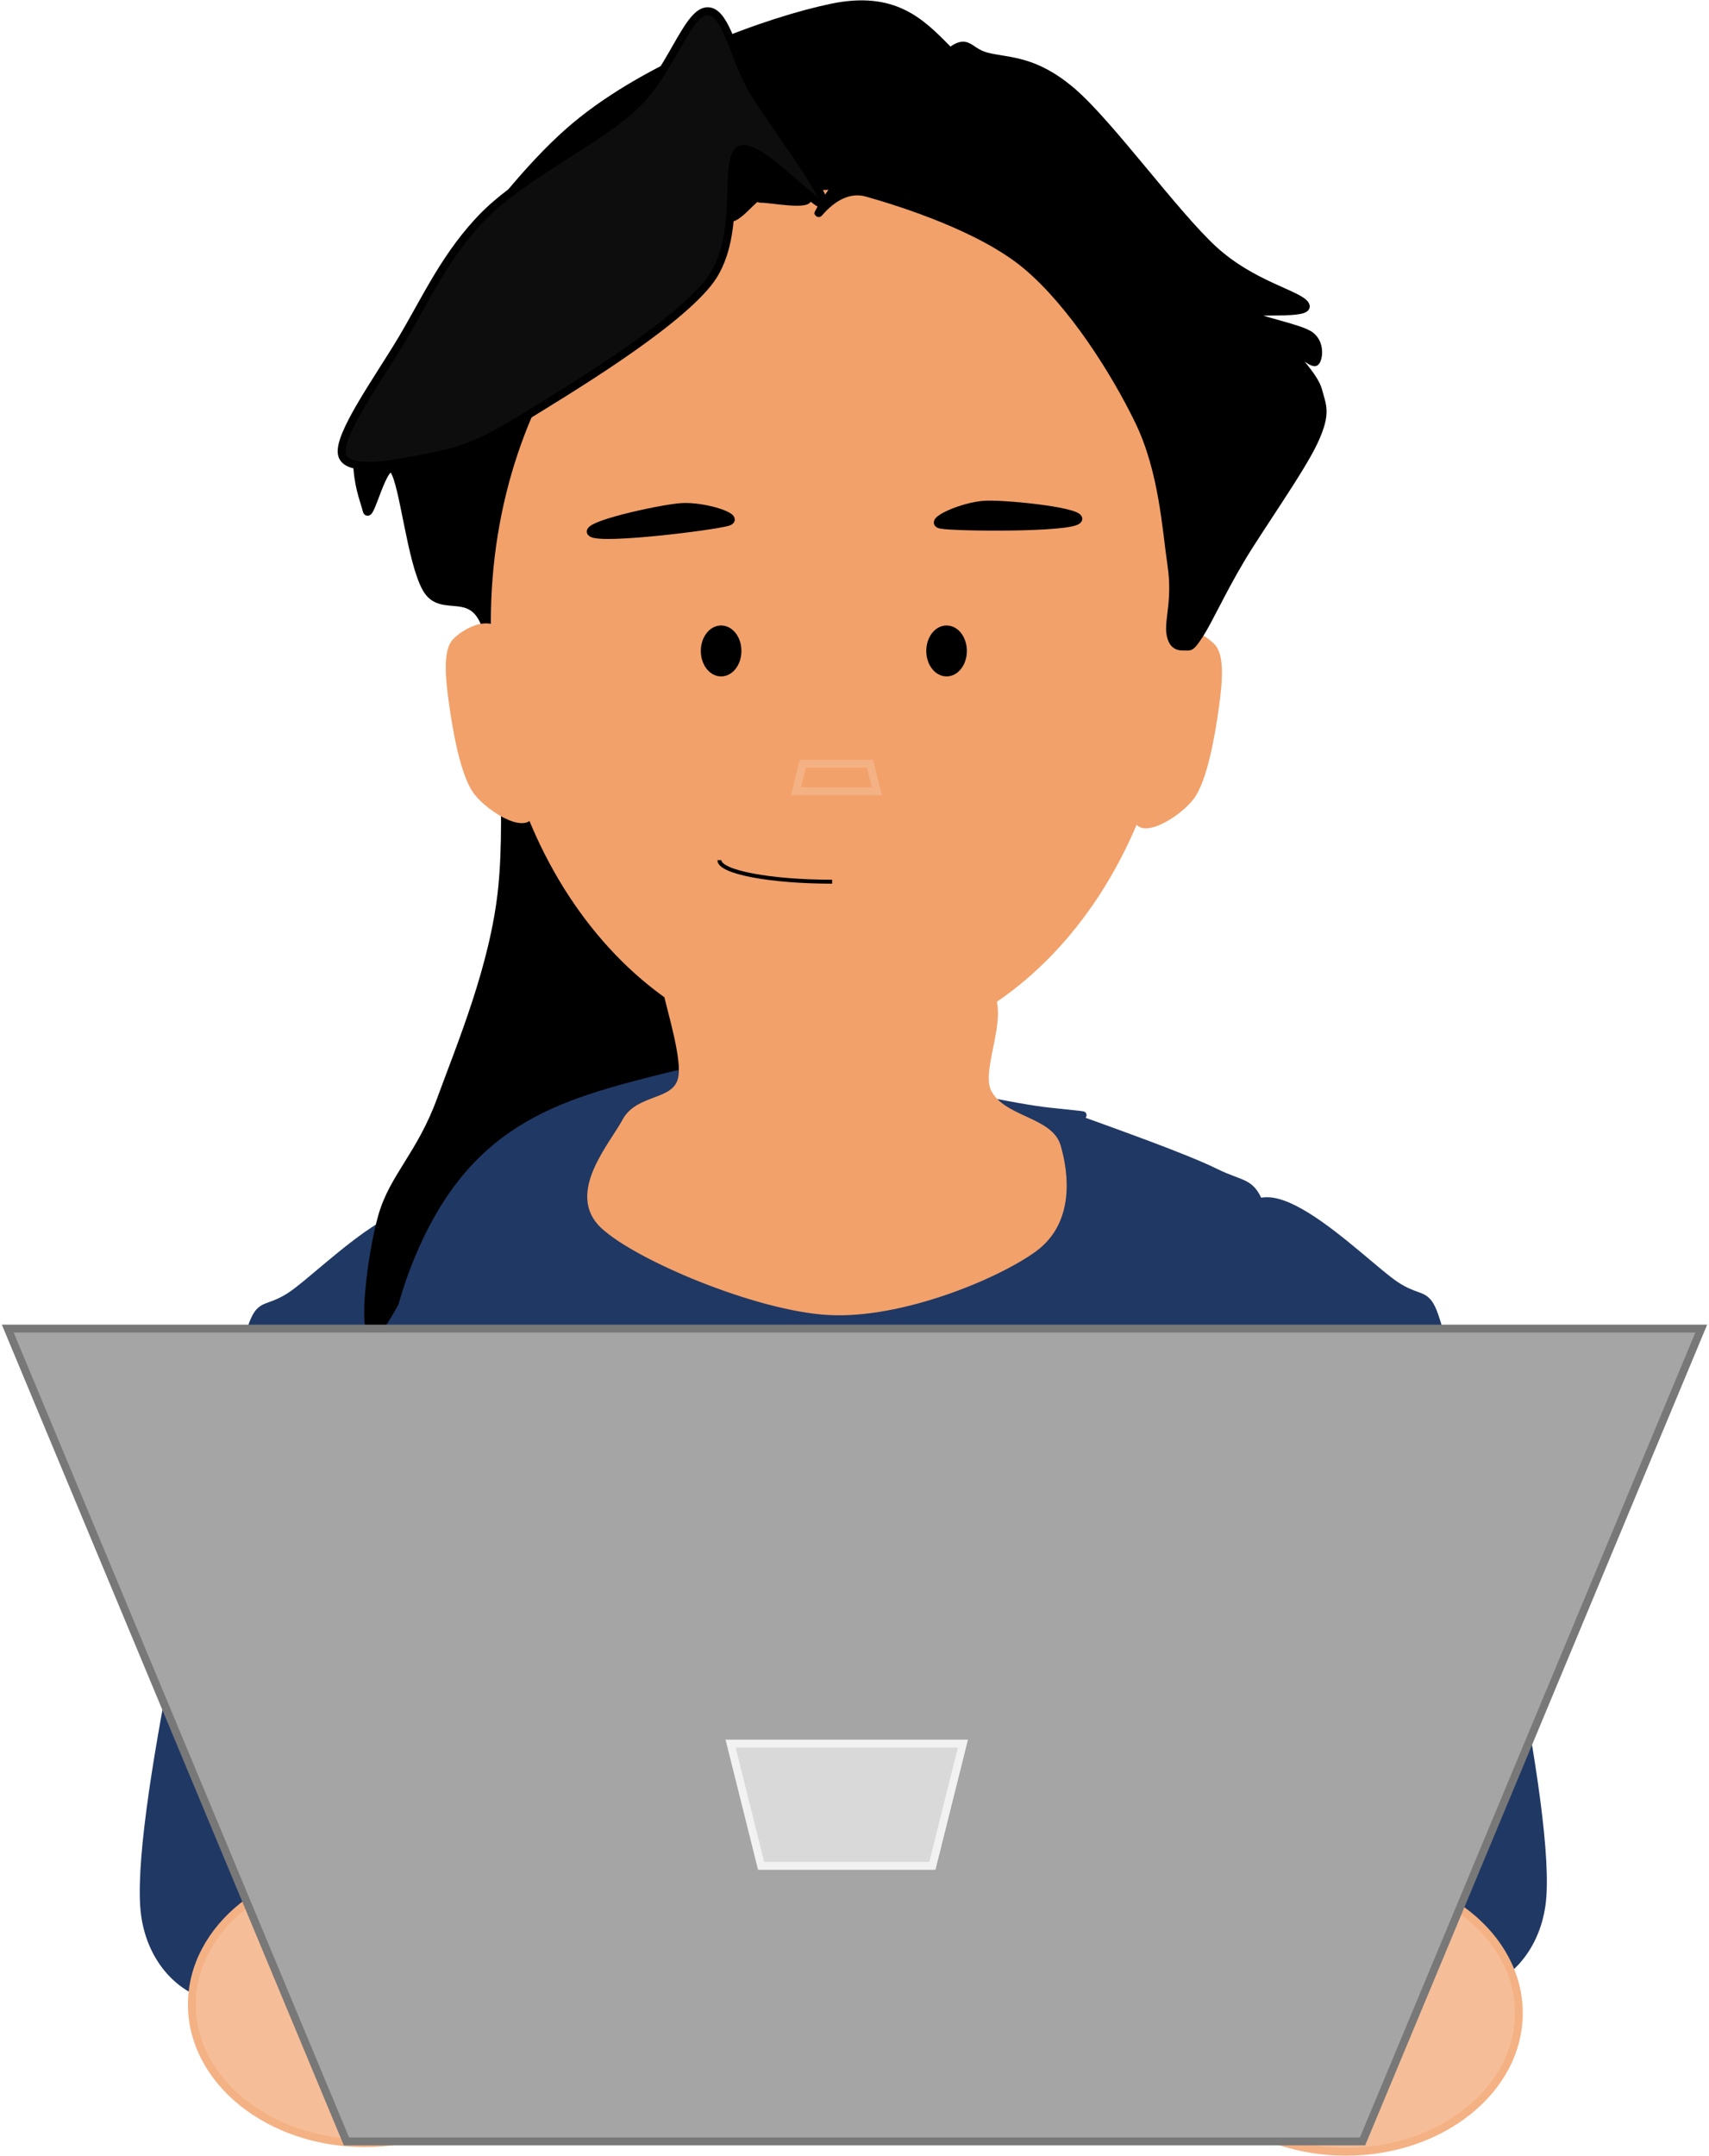
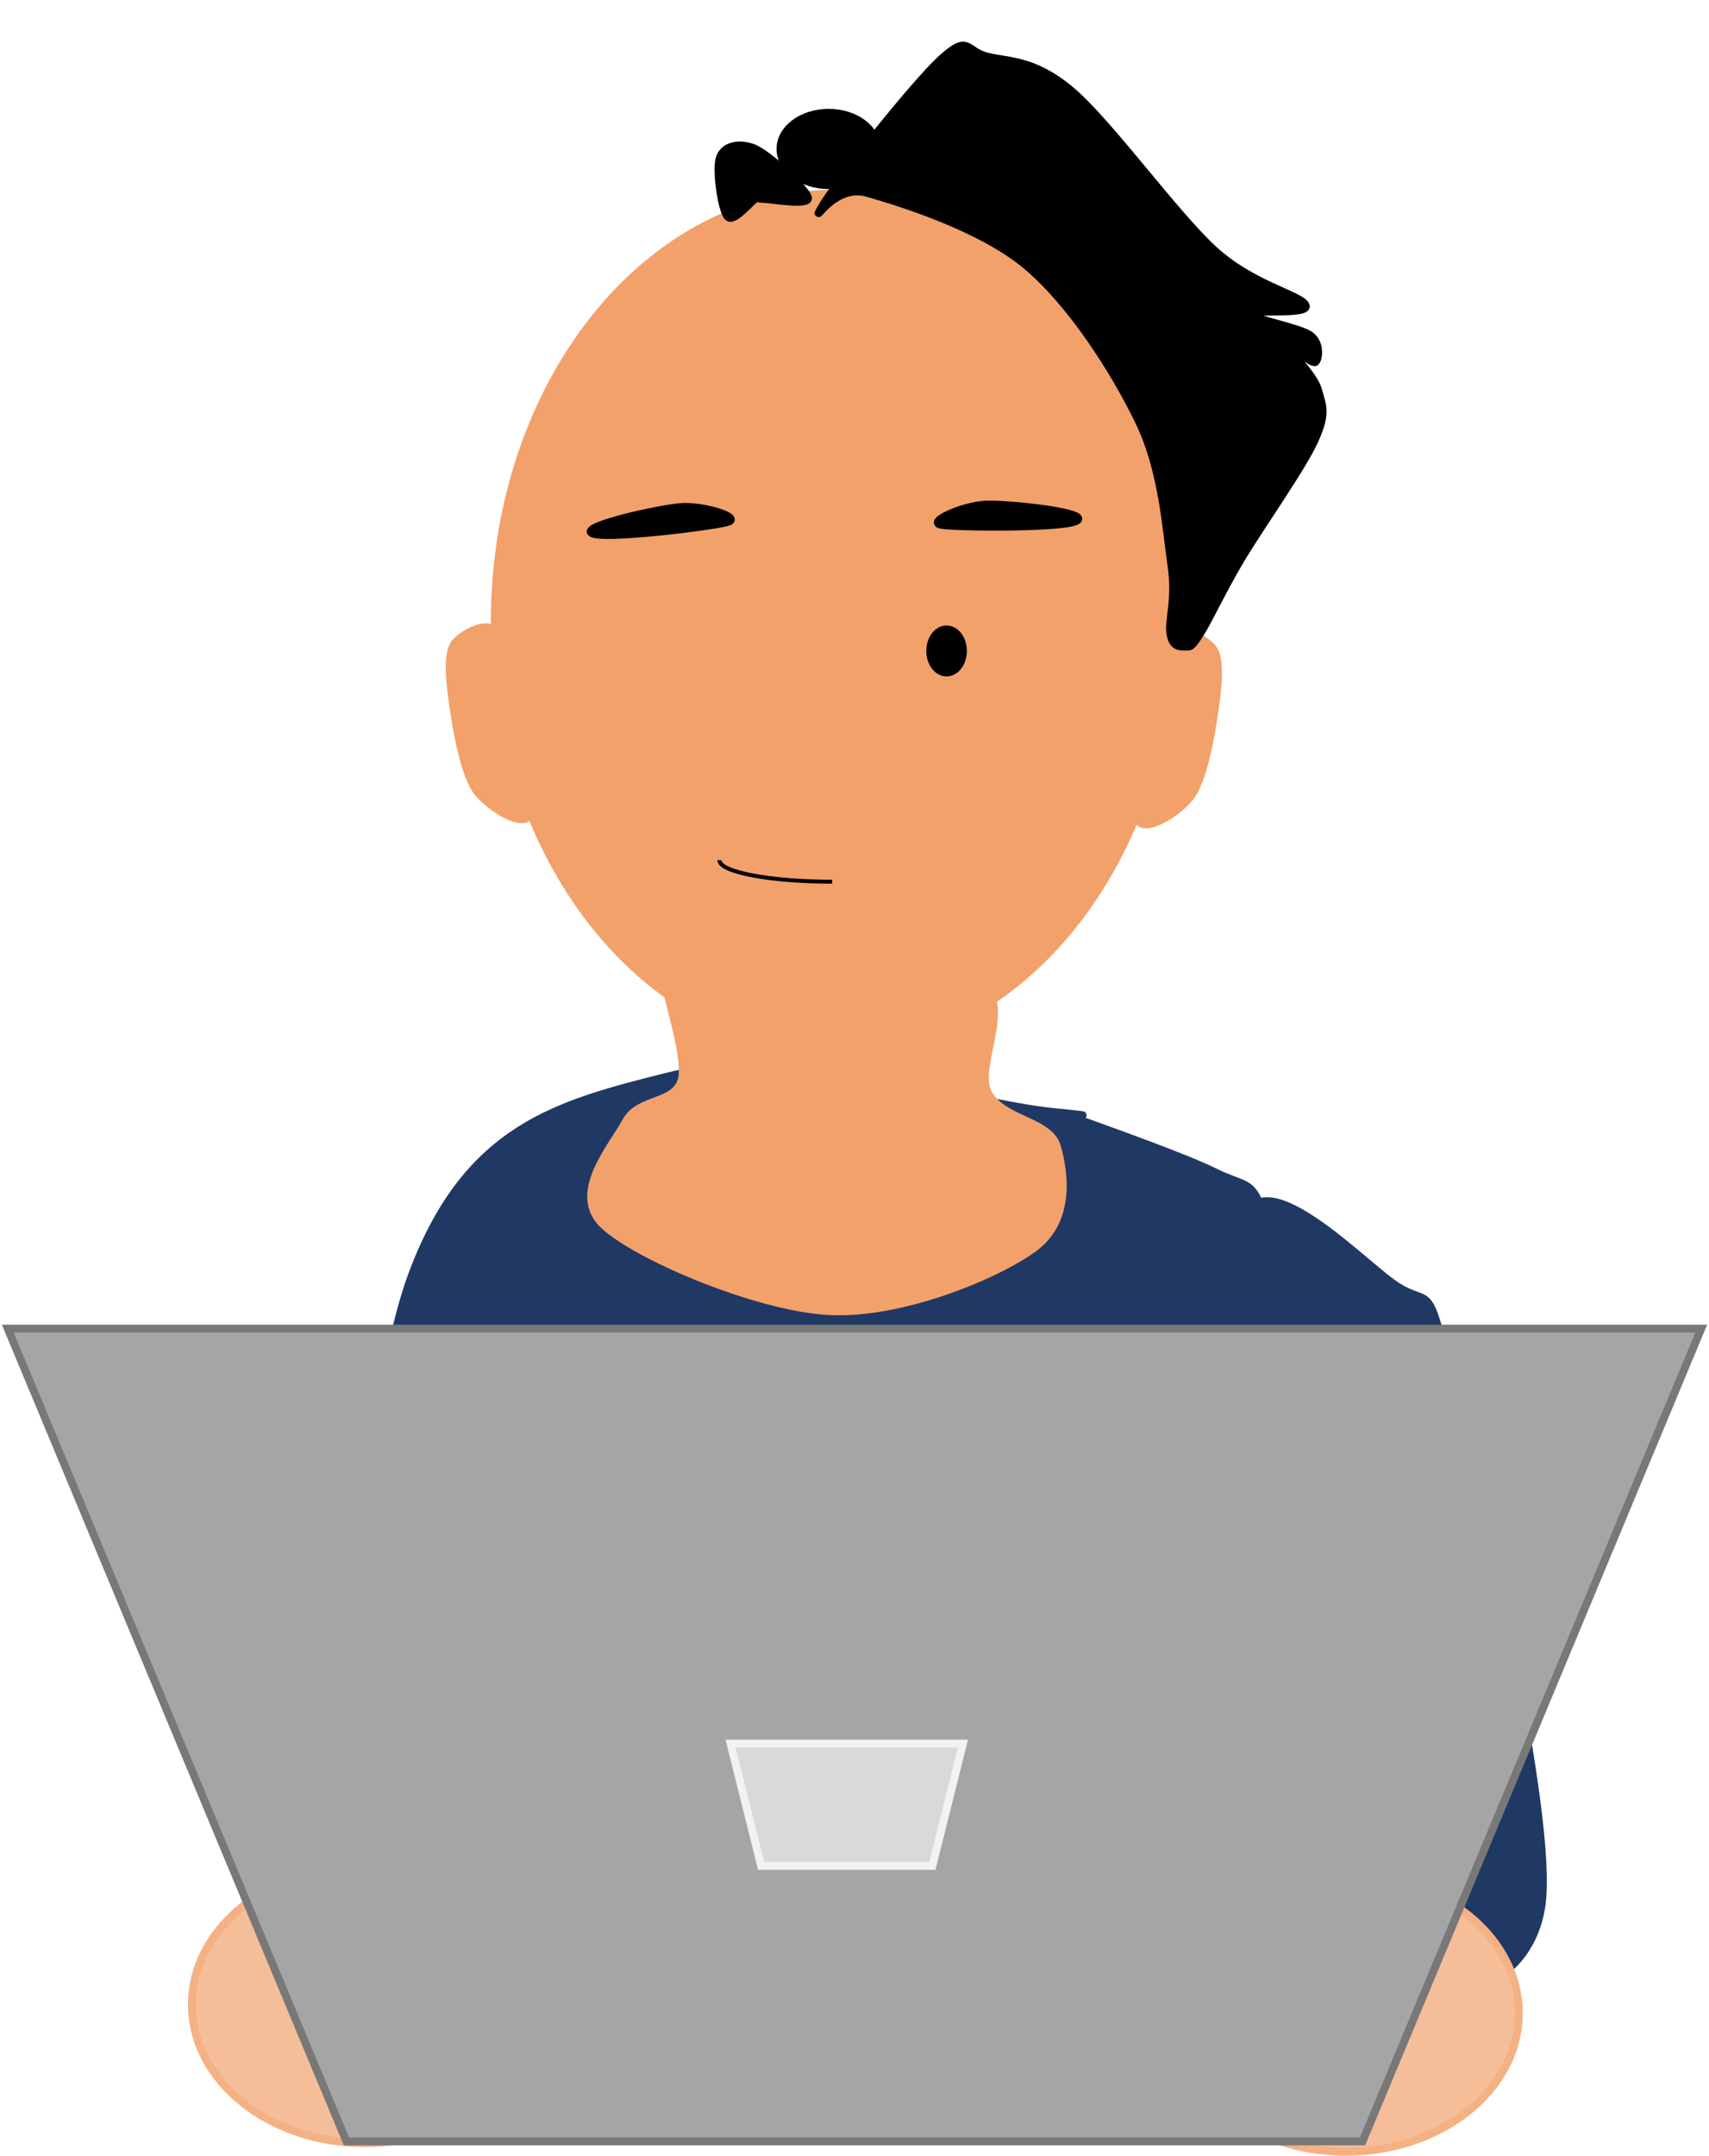
<svg xmlns="http://www.w3.org/2000/svg" width="993" height="1252" xml:space="preserve" overflow="hidden">
  <defs>
    <clipPath id="clip0">
      <rect x="3213" y="8" width="993" height="1252" />
    </clipPath>
  </defs>
  <g clip-path="url(#clip0)" transform="translate(-3213 -8)">
-     <path d="M0.062 24.216C2.185-37.183 70.38 35.958 90.811 49.167 111.243 62.377 108.59 43.541 122.653 103.473 136.717 163.405 182.622 356.409 175.192 408.758 167.762 461.107 105.671 480.431 78.075 417.564 50.478 354.697-2.06 85.616 0.062 24.216Z" stroke="#203864" stroke-width="4.583" stroke-miterlimit="8" fill="#203864" fill-rule="evenodd" transform="matrix(-1 0 0 1 3472.5 711.5)" />
-     <path d="M3763.5 36.521C3747.95 20.727 3732.4 4.932 3696.33 12.414 3660.25 19.896 3591.14 44.418 3547.05 81.41 3502.96 118.402 3451.96 197.234 3431.78 234.365 3411.6 271.495 3424.32 296.433 3425.97 304.192 3427.63 311.95 3435.93 273.296 3441.73 280.916 3447.54 288.536 3451.68 334.118 3460.8 349.912 3469.93 365.706 3489.14 346.725 3496.46 375.681 3503.79 404.637 3509.32 478.482 3504.76 523.648 3500.2 568.814 3480.71 614.95 3469.1 646.677 3457.49 678.404 3441.59 691.427 3435.1 714.01 3428.6 736.593 3423.21 783.422 3430.12 782.175 3437.03 780.928 3470.07 707.36 3476.56 706.529 3483.06 705.697 3461.22 756.821 3469.1 777.187 3476.98 797.553 3518.03 835.376 3523.83 828.726 3529.64 822.076 3498.4 763.333 3503.93 737.286 3509.46 711.24 3537.93 684.5 3557 672.446 3576.08 660.393 3606.21 673.97 3618.37 664.965 3630.53 655.96 3641.73 643.213 3629.98 618.413 3618.23 593.614 3567.65 568.122 3547.88 516.167 3528.12 464.212 3488.17 371.94 3511.39 306.685 3534.61 241.43 3687.2 124.636 3687.2 124.636L3763.5 36.521Z" stroke="#000000" stroke-width="4.583" stroke-miterlimit="8" fill-rule="evenodd" />
    <path d="M3822.16 653.427C3862.33 657.783 3826.52 653.238 3842.63 659.109 3858.73 664.98 3901.56 680.131 3918.8 688.654 3936.04 697.176 3940.02 693.199 3946.09 710.245 3952.15 727.29 3947.79 711.76 3955.18 790.925 3962.57 870.091 4048.6 1109.29 3990.43 1185.24 3932.25 1261.18 3698.05 1239.97 3606.15 1246.6 3514.25 1253.23 3471.8 1241.68 3439.02 1225.01 3406.24 1208.34 3407.19 1226.15 3409.46 1146.6 3411.74 1067.06 3420.64 833.349 3452.67 747.744 3484.69 662.139 3537.56 649.071 3601.6 632.973 3665.65 616.875 3781.99 649.071 3822.16 653.427Z" stroke="#203864" stroke-width="4.583" stroke-miterlimit="8" fill="#203864" fill-rule="evenodd" />
    <path d="M3508.12 378.803C3500.21 362.103 3481.81 373.173 3476.09 379.375 3470.37 385.578 3471.7 401.037 3473.8 416.019 3475.9 431.001 3480.38 458.675 3488.67 469.267 3496.97 479.86 3520.9 494.651 3523.57 479.573 3526.24 464.496 3516.03 395.503 3508.12 378.803Z" fill="#F2A16A" fill-rule="evenodd" />
    <path d="M36.121 8.803C28.207-7.896 9.807 3.173 4.087 9.376-1.634 15.578-0.299 31.037 1.798 46.019 3.896 61.001 8.377 88.675 16.672 99.267 24.966 109.86 48.897 124.651 51.566 109.573 54.236 94.496 44.034 25.503 36.121 8.803Z" fill="#F2A16A" fill-rule="evenodd" transform="matrix(-1 0 0 1 3923 373)" />
    <path d="M3777.49 576.392C3805.4 585.701 3778.63 626.182 3786.89 642.402 3795.15 658.622 3822.63 658.623 3827.05 673.715 3831.46 688.807 3835.45 717.016 3813.38 732.954 3791.31 748.892 3736.2 771.601 3694.61 769.344 3653.03 767.088 3583.54 737.75 3563.89 719.414 3544.24 701.078 3569.16 673.432 3576.71 659.328 3584.25 645.223 3605.47 649.455 3609.17 634.786 3612.88 620.117 3597.21 579.354 3598.92 571.314 3600.63 563.275 3589.95 584.432 3619.43 586.548 3648.9 588.663 3749.58 567.083 3777.49 576.392Z" stroke="#F2A16A" stroke-width="4.583" stroke-miterlimit="8" fill="#F2A16A" fill-rule="evenodd" />
    <path d="M3500.5 369C3500.5 231.757 3588.7 120.5 3697.5 120.5 3806.3 120.5 3894.5 231.757 3894.5 369 3894.5 506.243 3806.3 617.5 3697.5 617.5 3588.7 617.5 3500.5 506.243 3500.5 369Z" stroke="#F2A16A" stroke-width="4.583" stroke-miterlimit="8" fill="#F2A16A" fill-rule="evenodd" />
    <path d="M3760.07 42.183C3776.11 27.575 3773.94 37.715 3786.56 40.86 3799.19 44.005 3813.85 42.349 3835.8 61.054 3857.75 79.76 3895.64 132.416 3918.26 153.091 3940.88 173.766 3967.98 178.911 3971.51 185.104 3975.04 191.297 3938.97 187.295 3939.44 190.248 3939.92 193.202 3968.08 198.156 3974.37 202.825 3980.67 207.493 3979.15 216.926 3977.24 218.26 3975.33 219.593 3962.64 208.065 3962.92 210.828 3963.21 213.591 3976.66 225.977 3978.96 234.837 3981.25 243.698 3984.2 247.605 3976.66 263.992 3969.13 280.379 3944.79 314.488 3933.72 333.162 3922.65 351.836 3915.59 367.652 3910.24 376.036 3904.9 384.421 3904.52 383.468 3901.65 383.468 3898.79 383.468 3894.4 383.944 3893.06 376.036 3891.73 368.129 3896.69 356.6 3893.64 336.021 3890.58 315.441 3888.77 281.523 3874.74 252.559 3860.71 223.595 3835.8 184.341 3809.46 162.237 3783.12 140.133 3736.55 125.556 3716.7 119.935 3696.85 114.313 3683.39 141.276 3690.36 128.51 3697.33 115.743 3744.04 56.791 3760.07 42.183Z" stroke="#000000" stroke-width="4.583" stroke-miterlimit="8" fill-rule="evenodd" />
    <path d="M3682.47 122.807C3683.44 127.759 3660.88 123.453 3655.91 123.453 3650.95 123.453 3656.02 121.085 3652.67 122.807 3649.33 124.53 3639.39 137.664 3635.83 133.788 3632.27 129.913 3628.92 106.228 3631.3 99.554 3633.67 92.879 3641.55 90.941 3650.08 93.74 3658.61 96.539 3681.5 117.855 3682.47 122.807Z" stroke="#000000" stroke-width="4.583" stroke-miterlimit="8" fill-rule="evenodd" />
    <path d="M3666.5 94.5C3666.5 82.902 3679.04 73.5 3694.5 73.5 3709.96 73.5 3722.5 82.902 3722.5 94.5 3722.5 106.098 3709.96 115.5 3694.5 115.5 3679.04 115.5 3666.5 106.098 3666.5 94.5Z" stroke="#000000" stroke-width="4.583" stroke-miterlimit="8" fill-rule="evenodd" />
    <path d="M3759.93 312.746C3751.09 311.228 3772.83 301.46 3786.02 301.025 3799.2 300.589 3845.01 305.402 3839.03 310.132 3833.04 314.862 3768.76 314.264 3759.93 312.746Z" stroke="#000000" stroke-width="4.583" stroke-miterlimit="8" fill-rule="evenodd" />
-     <path d="M3675.5 467.5 3679.5 451.5 3718.5 451.5 3722.5 467.5Z" stroke="#F4B184" stroke-width="4.583" stroke-miterlimit="8" fill="#F2A16A" fill-rule="evenodd" />
-     <path d="M3691.45 126.037C3692.84 120.352 3662.12 79.726 3650.77 61.146 3639.42 42.566 3634.99 13.031 3623.37 14.557 3611.74 16.082 3602.47 50.608 3581.02 70.297 3559.57 89.986 3517.08 110.23 3494.66 132.693 3472.24 155.155 3460.34 181.916 3446.5 205.072 3432.67 228.227 3409.55 260.118 3411.63 271.627 3413.71 283.136 3441.66 277.451 3458.96 274.123 3476.26 270.795 3487.88 268.577 3515.42 251.661 3542.96 234.745 3603.02 198.694 3624.2 172.626 3645.37 146.559 3632.78 102.327 3642.46 95.255 3652.15 88.184 3690.07 131.722 3691.45 126.037Z" stroke="#000000" stroke-width="4.583" stroke-miterlimit="8" fill="#0D0D0D" fill-rule="evenodd" />
    <path d="M3933.56 729.716C3935.68 668.317 4003.88 741.458 4024.31 754.667 4044.74 767.877 4042.09 749.041 4056.15 808.973 4070.22 868.905 4116.12 1061.91 4108.69 1114.26 4101.26 1166.61 4039.17 1185.93 4011.57 1123.06 3983.98 1060.2 3931.44 791.116 3933.56 729.716Z" stroke="#203864" stroke-width="4.583" stroke-miterlimit="8" fill="#203864" fill-rule="evenodd" />
    <path d="M3324.5 1172C3324.5 1127.54 3369.5 1091.5 3425 1091.5 3480.5 1091.5 3525.5 1127.54 3525.5 1172 3525.5 1216.46 3480.5 1252.5 3425 1252.5 3369.5 1252.5 3324.5 1216.46 3324.5 1172Z" stroke="#F4B184" stroke-width="4.583" stroke-miterlimit="8" fill="#F6BE98" fill-rule="evenodd" />
    <path d="M3894.5 1177C3894.5 1132.54 3939.5 1096.5 3995 1096.5 4050.5 1096.5 4095.5 1132.54 4095.5 1177 4095.5 1221.46 4050.5 1257.5 3995 1257.5 3939.5 1257.5 3894.5 1221.46 3894.5 1177Z" stroke="#F4B184" stroke-width="4.583" stroke-miterlimit="8" fill="#F6BE98" fill-rule="evenodd" />
    <path d="M3217.5 779.5 4201.5 779.5 4004.7 1251.5 3414.3 1251.5Z" stroke="#787878" stroke-width="4.583" stroke-miterlimit="8" fill="#A5A5A5" fill-rule="evenodd" />
    <path d="M1.236 3.252C-5.663-2.472 18.051-0.088 29.693 6.114 41.335 12.316 78.632 39.348 71.086 40.461 63.541 41.574 8.134 8.976 1.236 3.252Z" stroke="#000000" stroke-width="4.583" stroke-miterlimit="8" fill-rule="evenodd" transform="matrix(-0.918 -0.397 -0.397 0.918 3638.18 308.641)" />
-     <path d="M3622.5 386C3622.5 379.097 3626.75 373.5 3632 373.5 3637.25 373.5 3641.5 379.097 3641.5 386 3641.5 392.904 3637.25 398.5 3632 398.5 3626.75 398.5 3622.5 392.904 3622.5 386Z" stroke="#000000" stroke-width="4.583" stroke-miterlimit="8" fill-rule="evenodd" />
    <path d="M3753.5 386C3753.5 379.097 3757.75 373.5 3763 373.5 3768.25 373.5 3772.5 379.097 3772.5 386 3772.5 392.904 3768.25 398.5 3763 398.5 3757.75 398.5 3753.5 392.904 3753.5 386Z" stroke="#000000" stroke-width="4.583" stroke-miterlimit="8" fill-rule="evenodd" />
    <path d="M3696.5 520C3660.33 520 3631 514.404 3631 507.5" stroke="#000000" stroke-width="2.292" stroke-miterlimit="8" fill="none" fill-rule="evenodd" />
    <path d="M3772.5 1020.5 3754.75 1091.5 3655.25 1091.5 3637.5 1020.5Z" stroke="#F2F2F2" stroke-width="4.583" stroke-miterlimit="8" fill="#D9D9D9" fill-rule="evenodd" />
  </g>
</svg>